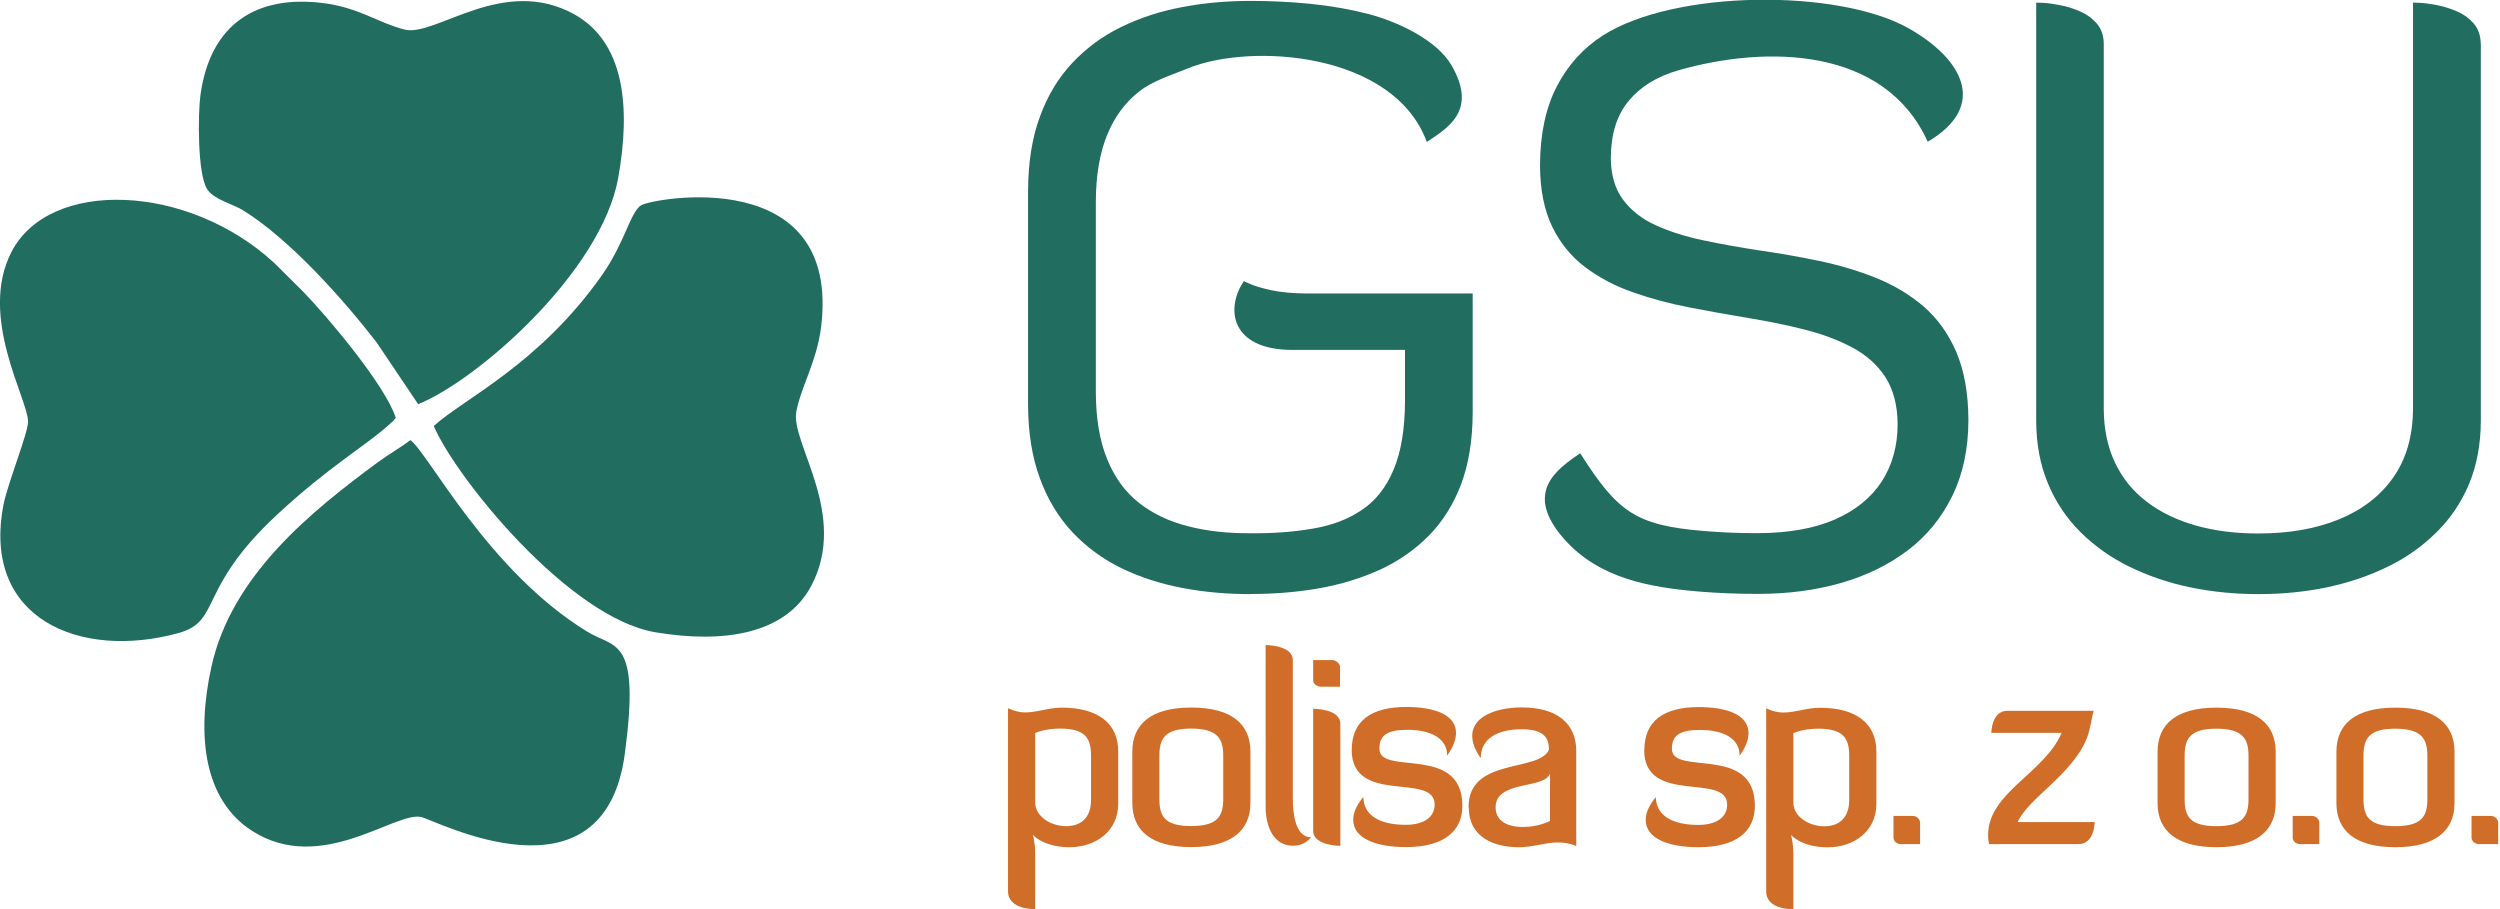
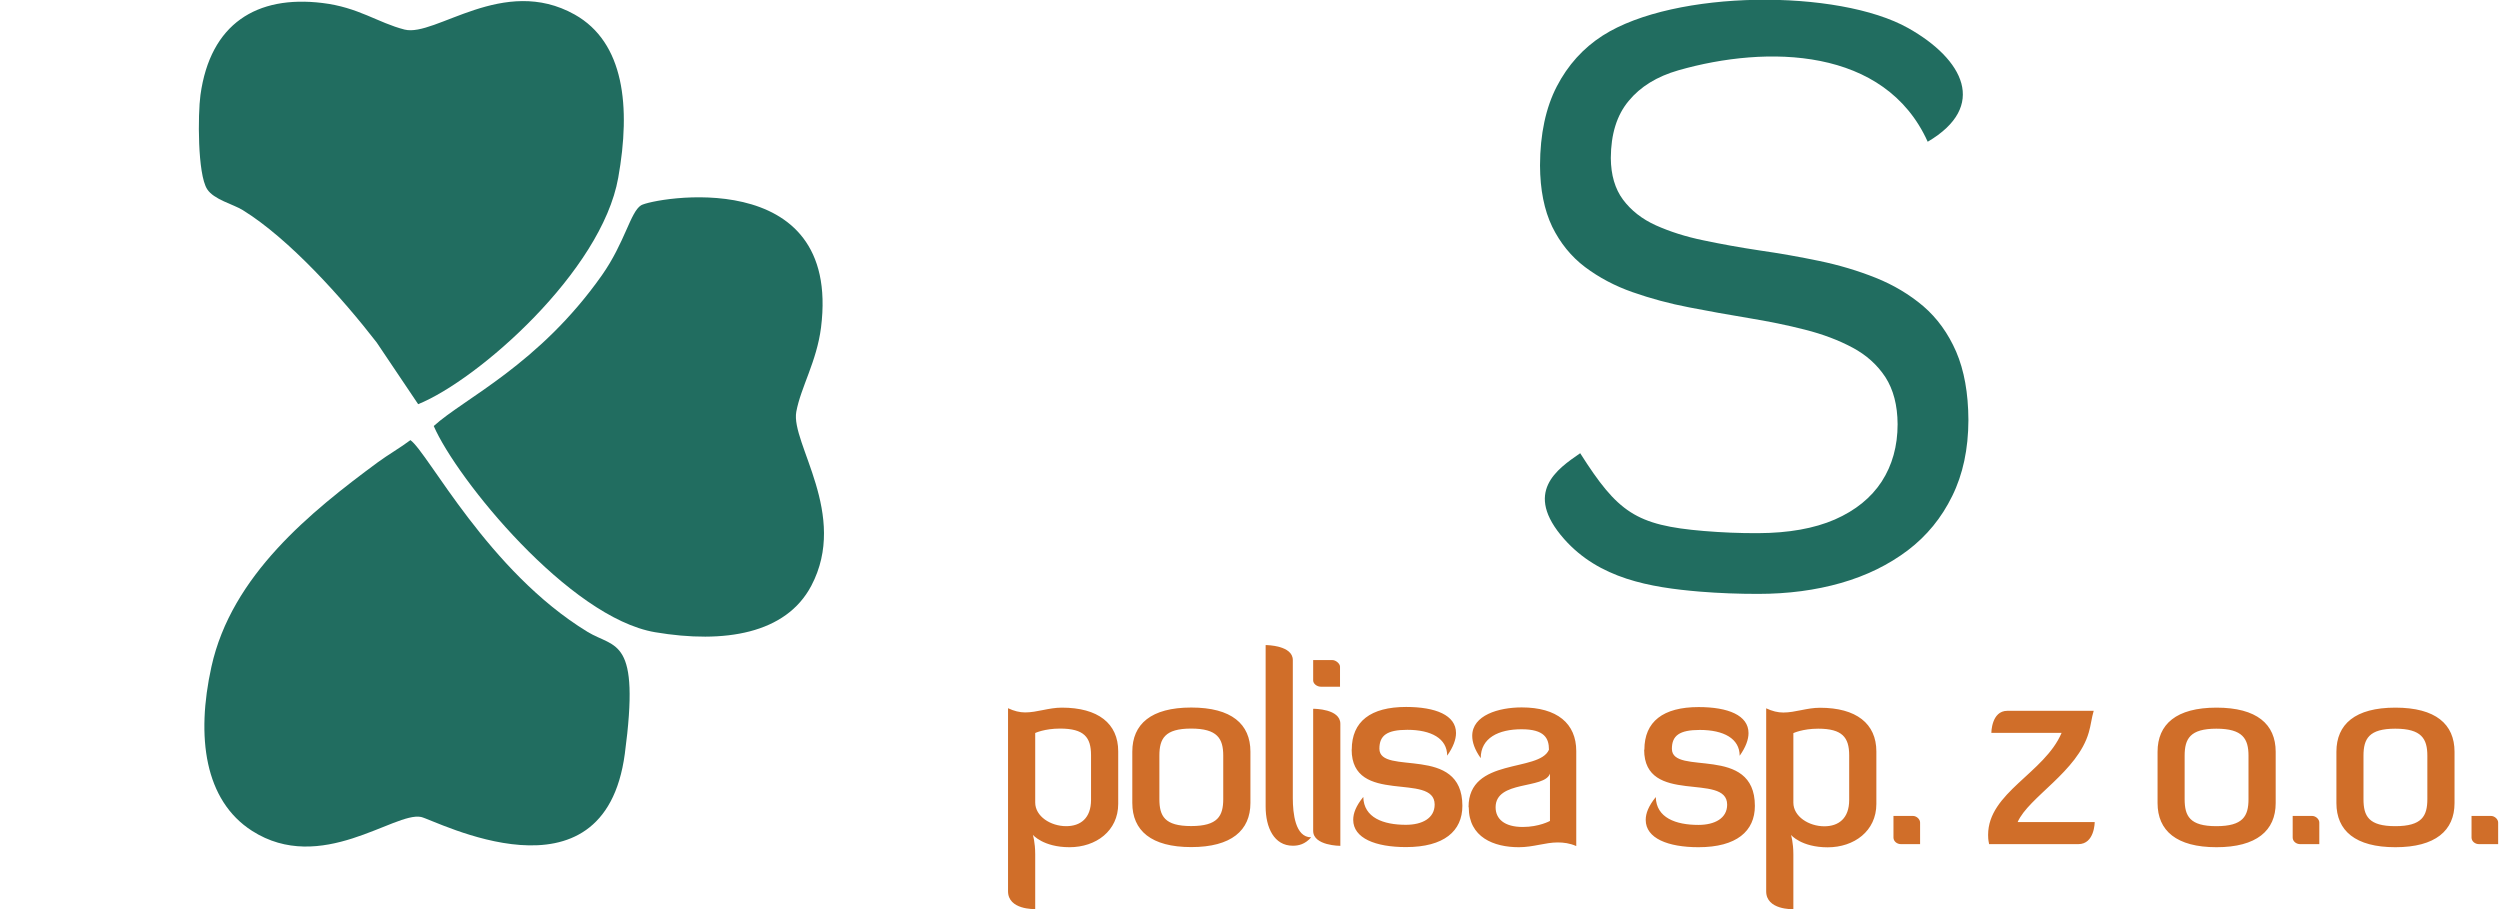
<svg xmlns="http://www.w3.org/2000/svg" width="165" height="60" viewBox="0 0 165 60" fill="none">
  <g clip-path="url(#clip0_206_83)">
-     <path fill-rule="evenodd" clip-rule="evenodd" d="M26.119 27.575C25.44 25.428 21.542 20.818 19.977 19.219L18.116 17.372C12.447 12.11 3.263 11.742 0.753 16.637C-1.447 20.916 1.86 26.366 1.853 27.83C1.853 28.574 0.509 31.907 0.236 33.288C-1.248 40.856 5.308 43.559 11.76 41.787C14.654 40.991 12.963 38.911 18.308 33.949C21.756 30.751 24.044 29.497 25.691 28.018C26.008 27.733 25.883 27.868 26.126 27.568" fill="#216D60" />
    <path fill-rule="evenodd" clip-rule="evenodd" d="M27.079 29.054C26.466 29.52 25.61 30.015 24.945 30.503C20.508 33.776 15.282 37.98 13.953 44.009C12.927 48.656 13.51 52.83 16.633 54.835C21.18 57.748 26.03 53.566 27.787 53.919C28.71 54.107 39.858 60.053 41.238 49.752C42.272 42.027 40.611 42.815 38.78 41.704C32.224 37.71 28.252 29.872 27.086 29.047" fill="#216D60" />
-     <path fill-rule="evenodd" clip-rule="evenodd" d="M27.603 26.674C31.552 25.075 39.703 17.913 40.803 11.734C41.644 7.035 41.201 2.8 37.931 0.961C33.221 -1.682 28.732 2.462 26.702 1.952C24.938 1.502 23.661 0.48 21.261 0.195C16.957 -0.323 13.879 1.547 13.229 6.276C13.059 7.538 13.03 11.486 13.672 12.485C14.115 13.176 15.392 13.476 16.02 13.866C19.098 15.766 22.62 19.707 24.857 22.598L27.603 26.682V26.674Z" fill="#216D60" />
+     <path fill-rule="evenodd" clip-rule="evenodd" d="M27.603 26.674C31.552 25.075 39.703 17.913 40.803 11.734C41.644 7.035 41.201 2.8 37.931 0.961C33.221 -1.682 28.732 2.462 26.702 1.952C24.938 1.502 23.661 0.48 21.261 0.195C16.957 -0.323 13.879 1.547 13.229 6.276C13.059 7.538 13.03 11.486 13.672 12.485C14.115 13.176 15.392 13.476 16.02 13.866C19.098 15.766 22.62 19.707 24.857 22.598L27.603 26.682V26.674" fill="#216D60" />
    <path fill-rule="evenodd" clip-rule="evenodd" d="M28.622 28.108C30.142 31.614 37.569 40.766 43.239 41.727C47.823 42.5 51.876 41.824 53.544 38.664C56.025 33.964 52.179 29.242 52.555 27.177C52.851 25.563 53.899 23.874 54.187 21.622C55.553 10.758 43.062 13.086 42.309 13.551C41.607 13.986 41.245 16.006 39.725 18.168C35.568 24.069 30.615 26.306 28.629 28.116" fill="#216D60" />
-     <path d="M82.528 39.204C84.093 39.204 85.614 39.084 87.053 38.829C88.5 38.574 89.836 38.161 91.069 37.605C92.302 37.035 93.373 36.291 94.288 35.368C95.211 34.437 95.919 33.303 96.429 31.974C96.931 30.631 97.189 29.062 97.197 27.26V19.369H86.189C85.289 19.362 84.536 19.287 83.923 19.159C83.318 19.024 82.86 18.896 82.557 18.761C82.247 18.634 82.1 18.566 82.1 18.551C80.859 20.36 81.221 23.093 85.289 23.093H92.73V26.441C92.723 28.318 92.472 29.835 91.977 30.998C91.49 32.162 90.789 33.056 89.881 33.656C88.98 34.272 87.902 34.677 86.654 34.887C85.414 35.105 84.034 35.21 82.528 35.195C81.022 35.203 79.641 35.053 78.401 34.73C77.161 34.414 76.083 33.904 75.175 33.191C74.26 32.47 73.566 31.517 73.078 30.315C72.584 29.129 72.333 27.65 72.325 25.901V13.303C72.333 11.554 72.584 10.09 73.078 8.889C73.566 7.703 74.267 6.757 75.175 6.044C76.076 5.338 77.205 5 78.401 4.512C82.535 2.815 91.985 3.423 94.17 9.369C95.535 8.453 97.551 7.312 95.794 4.302C94.797 2.59 92.147 1.404 90.338 0.931C89.128 0.616 87.85 0.39 86.507 0.255C85.171 0.12 83.842 0.06 82.528 0.06C80.963 0.06 79.442 0.195 78.002 0.473C76.555 0.743 75.219 1.186 73.986 1.787C72.754 2.387 71.683 3.183 70.768 4.159C69.852 5.135 69.136 6.314 68.634 7.703C68.117 9.092 67.866 10.706 67.852 12.553V26.719C67.859 28.566 68.117 30.18 68.634 31.569C69.136 32.958 69.86 34.137 70.768 35.113C71.683 36.089 72.754 36.877 73.986 37.485C75.219 38.086 76.555 38.521 78.002 38.799C79.449 39.077 80.963 39.212 82.528 39.212" fill="#216D60" />
    <path d="M104.284 29.918C102.785 30.954 100.504 32.485 103.235 35.578C105.546 38.191 108.883 38.769 112.19 39.047C113.475 39.152 114.759 39.197 116.036 39.197C118 39.197 119.824 38.957 121.507 38.476C123.183 37.996 124.652 37.275 125.914 36.322C127.169 35.368 128.144 34.175 128.845 32.74C129.554 31.307 129.908 29.64 129.915 27.733C129.908 25.946 129.635 24.445 129.111 23.221C128.579 21.997 127.856 20.999 126.94 20.21C126.017 19.43 124.976 18.807 123.795 18.334C122.629 17.868 121.374 17.493 120.075 17.223C118.775 16.952 117.461 16.72 116.155 16.532C114.855 16.337 113.6 16.111 112.434 15.864C111.253 15.623 110.212 15.286 109.289 14.873C108.373 14.46 107.65 13.889 107.118 13.176C106.594 12.47 106.321 11.554 106.314 10.428C106.321 8.852 106.712 7.59 107.495 6.659C108.263 5.721 109.363 5.045 110.773 4.64C116.627 2.966 124.408 3.101 127.228 9.355C131.207 7.02 129.598 3.912 125.944 1.855C121.337 -0.735 110.537 -0.698 105.775 2.35C104.49 3.176 103.479 4.295 102.748 5.706C102.025 7.102 101.648 8.844 101.641 10.916C101.648 12.523 101.921 13.874 102.445 14.963C102.977 16.044 103.7 16.937 104.616 17.628C105.539 18.319 106.58 18.874 107.761 19.287C108.942 19.7 110.182 20.038 111.481 20.286C112.781 20.541 114.095 20.774 115.402 20.991C116.716 21.209 117.956 21.457 119.122 21.757C120.303 22.057 121.344 22.448 122.267 22.943C123.183 23.431 123.906 24.084 124.438 24.895C124.962 25.713 125.235 26.742 125.242 27.996C125.242 29.445 124.888 30.706 124.194 31.78C123.493 32.853 122.466 33.687 121.101 34.287C119.735 34.88 118.044 35.181 116.044 35.188C114.833 35.196 113.637 35.143 112.449 35.045C107.96 34.67 106.772 33.814 104.291 29.91" fill="#216D60" />
-     <path d="M163.727 2.868C163.719 2.327 163.557 1.892 163.269 1.554C162.966 1.209 162.597 0.938 162.162 0.751C161.719 0.563 161.276 0.42 160.84 0.338C160.397 0.255 160.028 0.203 159.733 0.188C159.43 0.173 159.282 0.173 159.26 0.173V26.989C159.246 28.791 158.81 30.308 157.946 31.524C157.09 32.74 155.894 33.656 154.366 34.279C152.845 34.902 151.073 35.21 149.05 35.21C147.544 35.21 146.164 35.038 144.924 34.685C143.683 34.332 142.606 33.821 141.698 33.123C140.782 32.432 140.088 31.577 139.601 30.556C139.106 29.527 138.855 28.341 138.848 26.989V2.868C138.841 2.327 138.678 1.892 138.39 1.554C138.088 1.209 137.719 0.938 137.283 0.751C136.84 0.563 136.397 0.42 135.954 0.338C135.519 0.255 135.149 0.203 134.847 0.188C134.551 0.173 134.396 0.173 134.389 0.173V27.8C134.396 29.324 134.655 30.691 135.172 31.922C135.674 33.138 136.397 34.204 137.305 35.113C138.221 36.021 139.291 36.787 140.524 37.395C141.757 37.995 143.093 38.461 144.54 38.761C145.987 39.062 147.5 39.212 149.065 39.212C150.63 39.212 152.151 39.062 153.591 38.761C155.038 38.453 156.374 37.995 157.607 37.395C158.84 36.794 159.91 36.029 160.825 35.113C161.748 34.204 162.457 33.138 162.966 31.922C163.468 30.698 163.727 29.324 163.734 27.8V2.868H163.727Z" fill="#216D60" />
    <path d="M163.121 55.278C163.121 55.518 163.343 55.713 163.616 55.713H164.878V54.287C164.878 54.077 164.657 53.851 164.399 53.851H163.121V55.278ZM160.205 52.74C160.205 53.866 159.844 54.527 158.087 54.527C156.33 54.527 155.99 53.866 155.99 52.74V49.88C155.99 48.754 156.352 48.093 158.087 48.093C159.821 48.093 160.205 48.754 160.205 49.88V52.74ZM161.999 49.617C161.999 47.793 160.752 46.704 158.094 46.704C155.436 46.704 154.203 47.8 154.203 49.617V53.003C154.203 54.827 155.451 55.916 158.094 55.916C160.737 55.916 161.999 54.82 161.999 53.003V49.617ZM151.317 55.278C151.317 55.518 151.538 55.713 151.812 55.713H153.074V54.287C153.074 54.077 152.852 53.851 152.594 53.851H151.317V55.278ZM148.401 52.74C148.401 53.866 148.039 54.527 146.282 54.527C144.525 54.527 144.186 53.866 144.186 52.74V49.88C144.186 48.754 144.547 48.093 146.282 48.093C148.017 48.093 148.401 48.754 148.401 49.88V52.74ZM150.195 49.617C150.195 47.793 148.947 46.704 146.29 46.704C143.632 46.704 142.399 47.8 142.399 49.617V53.003C142.399 54.827 143.647 55.916 146.29 55.916C148.932 55.916 150.195 54.82 150.195 53.003V49.617ZM136.065 48.371C134.935 51.029 131.215 52.312 131.215 55.105C131.215 55.248 131.215 55.398 131.281 55.713H137.172C138.25 55.713 138.25 54.257 138.25 54.257H133.164C133.894 52.605 137.121 50.923 137.859 48.341C137.999 47.875 138.043 47.387 138.184 46.914H132.484C131.429 46.914 131.429 48.371 131.429 48.371H136.072H136.065ZM124.969 55.278C124.969 55.518 125.191 55.713 125.464 55.713H126.726V54.287C126.726 54.077 126.505 53.851 126.246 53.851H124.969V55.278ZM118.362 48.386C118.362 48.386 118.975 48.093 120.001 48.093C121.588 48.093 122.046 48.664 122.046 49.85V52.8C122.046 54.017 121.344 54.535 120.407 54.535C119.381 54.535 118.362 53.889 118.362 52.973V48.393V48.386ZM118.362 56.389C118.362 55.593 118.207 55.105 118.207 55.105C118.207 55.105 118.886 55.923 120.628 55.923C122.371 55.923 123.84 54.85 123.84 53.063V49.595C123.84 47.755 122.511 46.712 120.119 46.712C119.248 46.712 118.495 47.027 117.698 47.027C117.336 47.027 116.967 46.937 116.568 46.749V58.829C116.568 60.06 118.31 60.008 118.362 60.008V56.396V56.389ZM108.514 49.482C108.514 53.198 113.992 50.938 113.992 53.108C113.992 54.009 113.172 54.444 112.094 54.444C110.61 54.444 109.311 53.979 109.282 52.605C108.802 53.198 108.617 53.679 108.617 54.114C108.617 55.33 110.086 55.916 112.102 55.916C114.612 55.916 115.822 54.857 115.822 53.191C115.822 49.092 110.345 51.246 110.345 49.422C110.345 48.551 110.839 48.176 112.19 48.176C113.763 48.176 114.818 48.746 114.818 49.88C115.224 49.309 115.402 48.806 115.402 48.386C115.402 47.207 114.051 46.667 112.109 46.667C109.769 46.667 108.529 47.62 108.529 49.482H108.514ZM96.938 53.281C96.938 55.263 98.592 55.916 100.246 55.916C101.198 55.916 101.988 55.601 102.807 55.601C103.198 55.601 103.612 55.653 104.033 55.841V49.572C104.033 47.748 102.77 46.689 100.43 46.689C98.909 46.689 97.167 47.207 97.167 48.566C97.167 48.979 97.322 49.467 97.728 50.038C97.728 48.701 98.909 48.131 100.423 48.131C101.936 48.131 102.231 48.724 102.231 49.482C101.582 50.991 96.924 49.97 96.924 53.266L96.938 53.281ZM102.298 54.182C102.298 54.182 101.582 54.58 100.504 54.58C99.278 54.58 98.71 54.039 98.71 53.281C98.71 51.479 101.936 52.102 102.298 51.059V54.182ZM89.209 49.474C89.209 53.191 94.687 50.931 94.687 53.101C94.687 54.002 93.867 54.437 92.789 54.437C91.305 54.437 90.006 53.971 89.977 52.598C89.497 53.191 89.312 53.671 89.312 54.107C89.312 55.323 90.781 55.908 92.797 55.908C95.307 55.908 96.517 54.85 96.517 53.183C96.517 49.084 91.04 51.239 91.04 49.414C91.04 48.544 91.534 48.168 92.885 48.168C94.458 48.168 95.513 48.739 95.513 49.872C95.919 49.302 96.097 48.799 96.097 48.378C96.097 47.2 94.746 46.659 92.804 46.659C90.464 46.659 89.216 47.613 89.216 49.474H89.209ZM86.669 44.91C86.669 45.135 86.928 45.323 87.179 45.323H88.441V44.002C88.441 43.791 88.153 43.566 87.947 43.566H86.669V44.902V44.91ZM86.669 54.835C86.669 55.826 88.463 55.826 88.463 55.826V47.77C88.463 46.779 86.743 46.779 86.669 46.779V54.835ZM83.532 53.236C83.532 54.625 84.093 55.818 85.326 55.818C85.702 55.818 86.13 55.728 86.536 55.263C85.481 55.263 85.326 53.664 85.326 52.68V43.566C85.326 42.598 83.635 42.575 83.532 42.575V53.236ZM80.734 52.733C80.734 53.859 80.372 54.52 78.615 54.52C76.858 54.52 76.519 53.859 76.519 52.733V49.872C76.519 48.746 76.88 48.086 78.615 48.086C80.35 48.086 80.734 48.746 80.734 49.872V52.733ZM82.528 49.61C82.528 47.785 81.28 46.697 78.623 46.697C75.965 46.697 74.732 47.793 74.732 49.61V52.995C74.732 54.82 75.98 55.908 78.623 55.908C81.265 55.908 82.528 54.812 82.528 52.995V49.61ZM68.324 48.378C68.324 48.378 68.937 48.086 69.963 48.086C71.55 48.086 72.008 48.656 72.008 49.842V52.793C72.008 54.009 71.307 54.527 70.369 54.527C69.343 54.527 68.324 53.881 68.324 52.965V48.386V48.378ZM68.324 56.381C68.324 55.586 68.169 55.098 68.169 55.098C68.169 55.098 68.848 55.916 70.591 55.916C72.333 55.916 73.802 54.842 73.802 53.056V49.587C73.802 47.748 72.473 46.704 70.081 46.704C69.21 46.704 68.457 47.02 67.66 47.02C67.298 47.02 66.929 46.929 66.53 46.742V58.821C66.53 60.053 68.272 60 68.324 60V56.389V56.381Z" fill="#D06E29" />
  </g>
  <defs>
    <clipPath id="clip0_206_83">
      <rect width="164.878" height="60" fill="white" />
    </clipPath>
  </defs>
</svg>